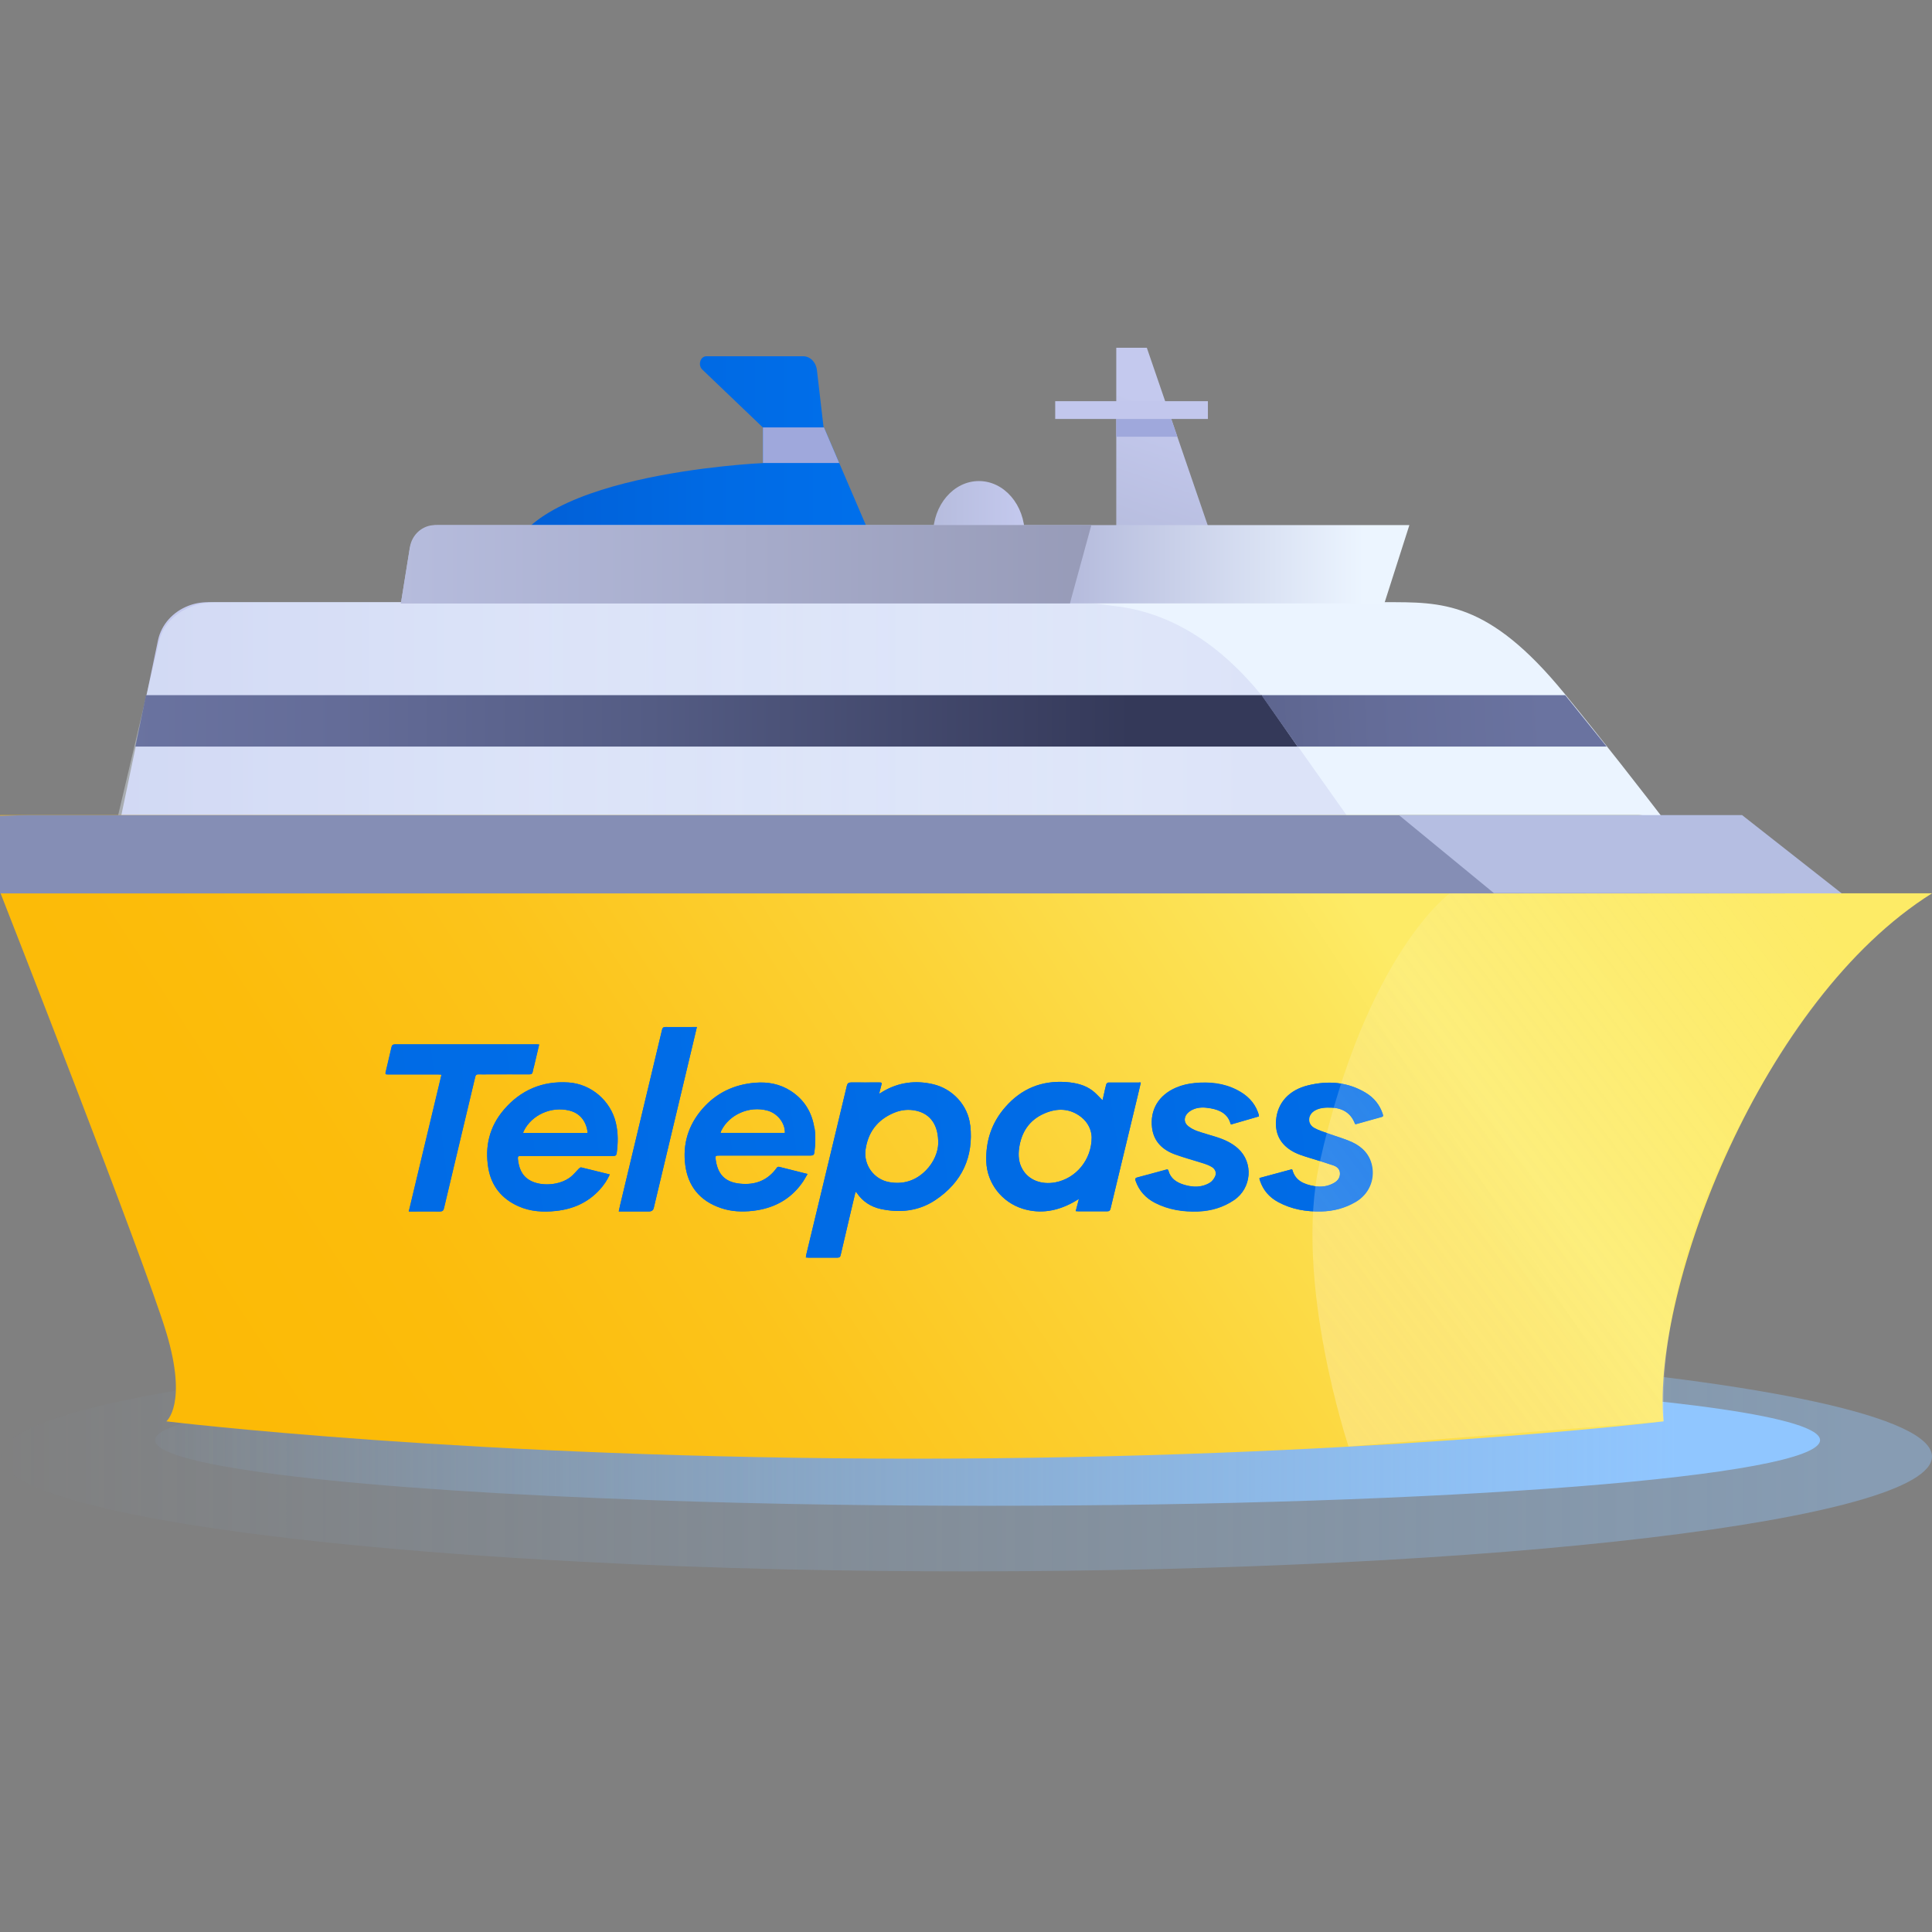
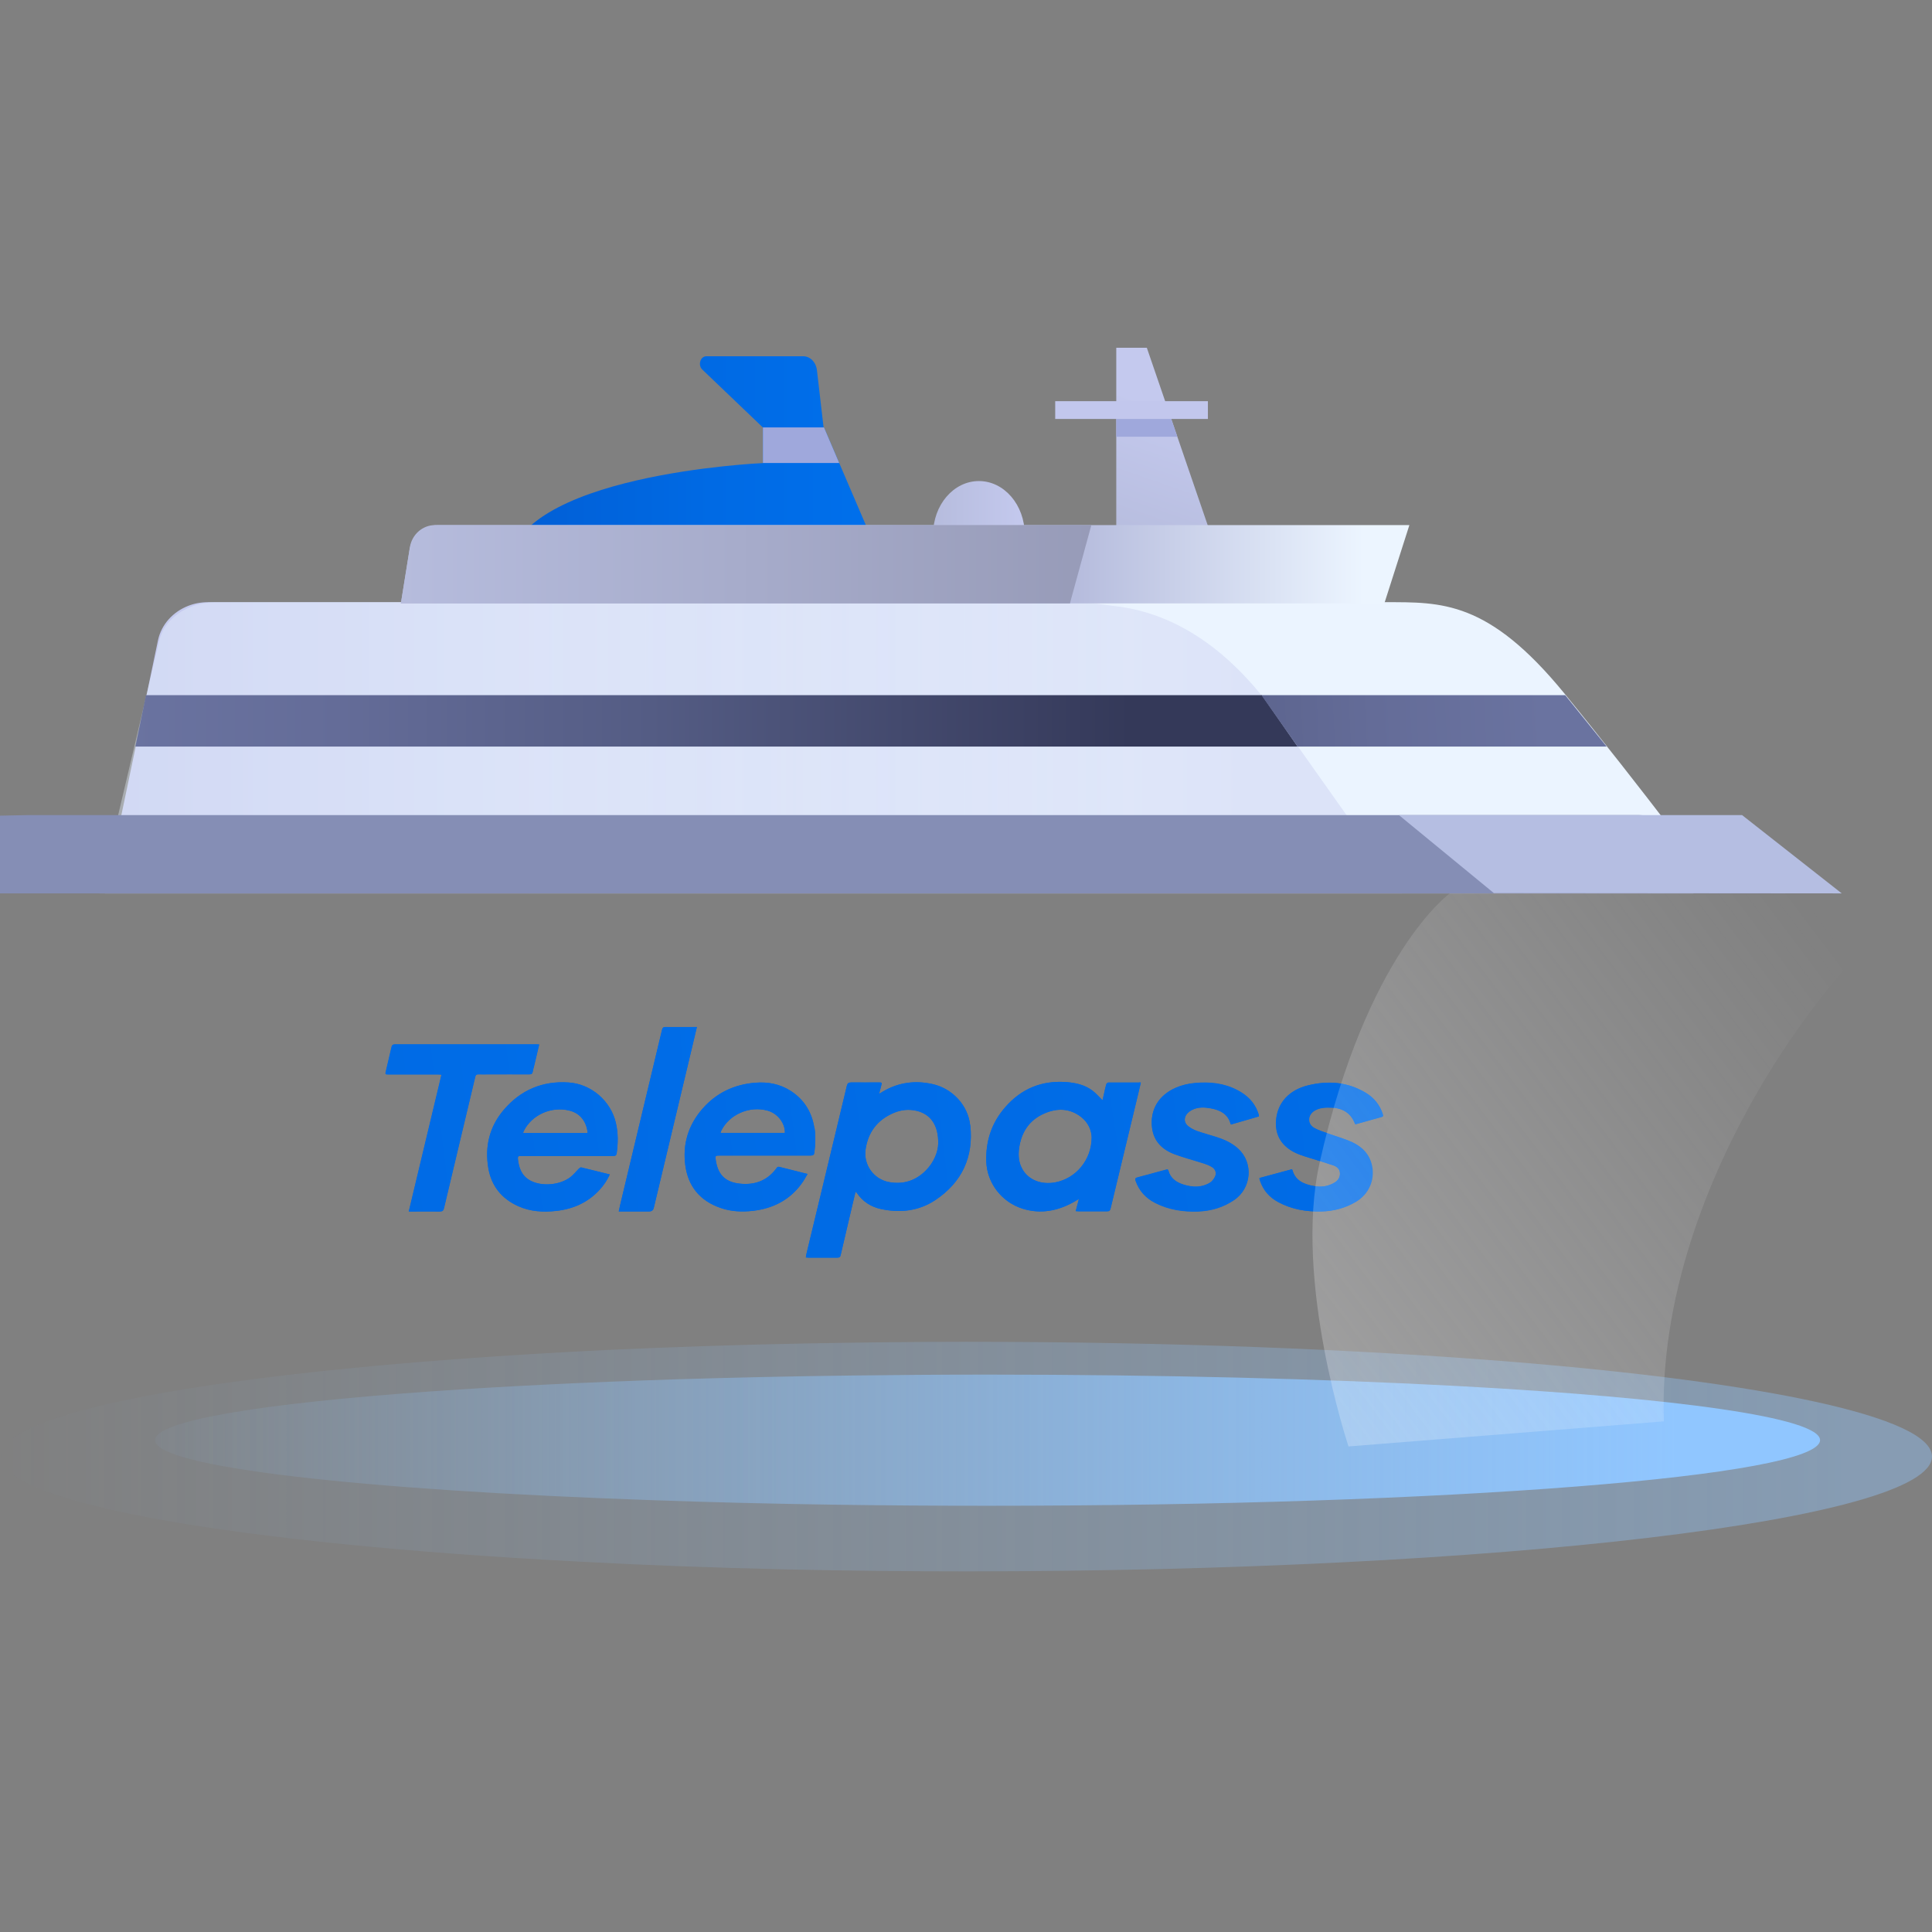
<svg xmlns="http://www.w3.org/2000/svg" width="120" height="120" viewBox="0 0 120 120" fill="none">
  <rect x="0" y="0" width="120" height="120" fill="#808080" stroke="none" />
  <g clip-path="url(#clip0_5706_143252)">
    <path d="M119.999 90.466C119.999 94.403 93.152 97.6 60.032 97.6C56.23 97.6 52.511 97.56 48.909 97.48C44.431 97.38 40.127 97.22 36.063 97C14.87 95.901 0.064 93.393 0.064 90.466C0.064 88.368 7.691 86.479 19.831 85.18C19.898 85.17 19.96 85.17 20.027 85.16C25.18 84.611 31.132 84.171 37.648 83.851C41.629 83.671 45.817 83.522 50.166 83.442C53.373 83.382 56.669 83.342 60.032 83.342C72.581 83.342 84.232 83.801 93.867 84.581C109.645 85.86 119.999 88.018 119.999 90.466Z" fill="url(#paint0_linear_5706_143252)" fill-opacity="0.4" />
    <path d="M113.047 89.45C113.047 91.699 89.896 93.526 61.336 93.526C58.057 93.526 54.851 93.504 51.745 93.458C47.883 93.401 44.172 93.309 40.667 93.184C22.392 92.556 9.625 91.123 9.625 89.45C9.625 88.251 16.202 87.172 26.671 86.429C26.728 86.424 26.782 86.424 26.839 86.418C31.282 86.104 36.415 85.853 42.034 85.67C45.466 85.567 49.078 85.482 52.828 85.436C55.594 85.402 58.436 85.379 61.336 85.379C72.157 85.379 82.204 85.641 90.513 86.087C104.118 86.818 113.047 88.051 113.047 89.45Z" fill="url(#paint1_linear_5706_143252)" />
    <path d="M60.801 36.514C62.373 36.514 63.647 35.029 63.647 33.197C63.647 31.364 62.373 29.879 60.801 29.879C59.23 29.879 57.956 31.364 57.956 33.197C57.956 35.029 59.23 36.514 60.801 36.514Z" fill="url(#paint2_linear_5706_143252)" />
    <path d="M54.971 35.394L51.178 26.55H51.154L50.741 22.994C50.685 22.496 50.321 22.128 49.891 22.128H43.874C43.499 22.128 43.332 22.678 43.62 22.953L47.382 26.55V28.763C47.382 28.763 31.732 29.443 31.548 35.35C31.548 40.52 48.211 35.928 50.068 35.398H54.968L54.971 35.394Z" fill="url(#paint3_linear_5706_143252)" />
    <path d="M69.334 32.658H75.025L71.232 21.601H69.334V32.658Z" fill="url(#paint4_linear_5706_143252)" />
    <path d="M75.025 24.918H65.541V26.023H75.025V24.918Z" fill="#C2C7ED" />
    <path d="M69.334 27.127H73.127L72.749 26.023H69.334V27.127Z" fill="#9FA8DC" />
    <g style="mix-blend-mode:multiply">
      <path d="M47.386 28.759H52.126L51.179 26.546H47.386V28.759Z" fill="#9FA8DC" />
    </g>
    <path d="M104.98 55.49H6.518L7.54 50.616L8.423 46.398L9.105 43.144H9.109L9.81 39.785C9.81 39.785 9.813 39.764 9.817 39.753C10.03 38.774 10.755 37.993 11.696 37.629C12.071 37.482 12.486 37.403 12.912 37.403C12.912 37.403 82.526 37.403 86.035 37.403C89.545 37.403 92.437 37.288 97.165 43.068C101.892 48.847 106.833 55.486 106.833 55.486L104.98 55.49Z" fill="url(#paint5_linear_5706_143252)" />
    <path opacity="0.38" d="M87.083 55.49H6.192L7.342 50.616L8.336 46.397L9.102 43.144L9.895 39.785C9.895 39.785 9.9 39.764 9.904 39.753C10.143 38.774 10.958 37.993 12.017 37.629C12.439 37.481 12.905 37.402 13.384 37.402H66.356C67.14 37.402 67.911 37.456 68.674 37.568C68.813 37.586 68.957 37.608 69.096 37.629C72.874 38.01 75.937 40.214 78.349 43.178L80.64 46.394L83.624 50.612L87.07 55.486L87.083 55.49Z" fill="url(#paint6_linear_5706_143252)" />
-     <path d="M120 55.486C109.441 62.102 102.596 79.999 103.322 88.282C103.322 88.282 84.183 90.6 56.741 90.6C29.299 90.6 10.331 88.282 10.331 88.282C10.331 88.282 11.668 87.218 10.331 82.773C8.995 78.327 0.008 55.414 0.008 55.414V50.662L0 50.626H101.73C102.356 50.626 102.949 50.892 103.322 51.376C103.42 51.505 103.53 51.635 103.635 51.764C103.798 51.954 103.979 52.141 104.167 52.324C104.224 52.385 104.284 52.446 104.348 52.503C104.477 52.625 104.605 52.744 104.748 52.859C106.401 54.258 108.638 55.328 110.823 55.468C110.992 55.482 111.158 55.486 111.328 55.486H120Z" fill="url(#paint7_linear_5706_143252)" />
    <path d="M60.261 69.902C60.131 68.662 59.174 67.625 57.951 67.341C56.864 67.09 55.822 67.221 54.853 67.789C54.78 67.832 54.706 67.876 54.627 67.925C54.627 67.887 54.616 67.876 54.621 67.871C54.661 67.718 54.701 67.565 54.74 67.407C54.78 67.243 54.774 67.232 54.599 67.232C54.027 67.232 53.449 67.237 52.877 67.232C52.707 67.232 52.639 67.281 52.6 67.439C52.13 69.421 51.648 71.403 51.173 73.385C50.81 74.882 50.448 76.383 50.091 77.879C50.074 77.95 50.069 78.021 50.052 78.103C50.12 78.103 50.17 78.114 50.216 78.114C50.816 78.114 51.416 78.114 52.017 78.114C52.147 78.114 52.192 78.07 52.215 77.956C52.424 77.044 52.639 76.132 52.855 75.22C52.945 74.827 53.041 74.434 53.138 74.03C53.166 74.041 53.172 74.041 53.177 74.046C53.194 74.068 53.211 74.084 53.228 74.106C53.579 74.619 54.078 74.952 54.695 75.089C55.895 75.351 57.056 75.225 58.081 74.548C59.769 73.429 60.476 71.84 60.267 69.896L60.261 69.902ZM58.274 71.049C58.262 71.507 58.036 72.173 57.492 72.714C56.875 73.331 56.111 73.582 55.233 73.424C54.27 73.254 53.63 72.348 53.761 71.409C53.913 70.328 54.491 69.552 55.533 69.116C55.98 68.93 56.456 68.881 56.937 68.996C57.787 69.198 58.302 69.88 58.274 71.043V71.049ZM70.765 67.237C70.125 67.237 69.48 67.237 68.84 67.237C68.795 67.237 68.721 67.303 68.71 67.347C68.659 67.527 68.619 67.712 68.579 67.898C68.545 68.051 68.506 68.204 68.478 68.34C68.268 68.138 68.087 67.92 67.866 67.751C67.39 67.385 66.818 67.254 66.218 67.21C64.684 67.101 63.432 67.63 62.447 68.755C61.586 69.733 61.218 70.874 61.258 72.146C61.303 73.484 62.215 74.679 63.545 75.084C64.633 75.411 65.663 75.22 66.643 74.685C66.756 74.625 66.864 74.554 67.011 74.466C66.943 74.734 66.881 74.969 66.813 75.225C66.886 75.225 66.932 75.236 66.983 75.236C67.577 75.236 68.172 75.236 68.766 75.236C68.902 75.236 68.947 75.187 68.976 75.067C69.536 72.73 70.103 70.399 70.663 68.062C70.731 67.789 70.793 67.516 70.856 67.243C70.816 67.232 70.793 67.226 70.771 67.226L70.765 67.237ZM65.539 73.44C64.672 73.598 63.885 73.293 63.506 72.626C63.268 72.217 63.234 71.775 63.296 71.316C63.432 70.344 63.908 69.58 64.853 69.165C65.646 68.815 66.439 68.826 67.147 69.378C67.6 69.733 67.792 70.213 67.804 70.639C67.804 72.042 66.824 73.2 65.539 73.44ZM38.251 69.749C37.934 68.384 36.722 67.33 35.312 67.237C33.681 67.128 32.339 67.712 31.303 68.919C30.391 69.978 30.103 71.218 30.329 72.561C30.516 73.653 31.145 74.456 32.198 74.925C32.945 75.258 33.738 75.302 34.536 75.215C35.606 75.1 36.524 74.685 37.243 73.899C37.498 73.62 37.707 73.314 37.872 72.949C37.266 72.796 36.682 72.654 36.093 72.512C36.06 72.501 35.997 72.55 35.958 72.583C35.782 72.757 35.629 72.96 35.431 73.112C34.774 73.626 33.619 73.713 32.917 73.32C32.385 73.02 32.22 72.523 32.164 71.977C32.152 71.84 32.192 71.796 32.339 71.802C32.951 71.807 33.562 71.802 34.174 71.802C35.476 71.802 36.779 71.802 38.075 71.802C38.217 71.802 38.279 71.775 38.302 71.627C38.387 70.999 38.398 70.377 38.251 69.754V69.749ZM36.484 70.377H32.486C32.504 70.328 32.515 70.284 32.532 70.246C33.03 69.247 34.236 68.706 35.352 68.979C36.043 69.148 36.394 69.651 36.496 70.306C36.496 70.322 36.496 70.344 36.484 70.377ZM50.584 70.082C50.437 69.105 49.967 68.313 49.112 67.761C48.444 67.33 47.696 67.188 46.898 67.254C45.584 67.363 44.491 67.892 43.642 68.859C42.747 69.88 42.39 71.07 42.566 72.386C42.741 73.686 43.472 74.592 44.769 75.034C45.414 75.258 46.088 75.285 46.767 75.209C48.041 75.062 49.078 74.516 49.814 73.484C49.938 73.314 50.035 73.129 50.159 72.921C49.548 72.768 48.976 72.626 48.404 72.479C48.302 72.452 48.262 72.512 48.217 72.577C47.713 73.26 47.022 73.576 46.167 73.538C45.137 73.495 44.616 73.047 44.463 72.097C44.412 71.775 44.412 71.775 44.752 71.775C46.614 71.775 48.477 71.775 50.346 71.775C50.505 71.775 50.567 71.736 50.584 71.578C50.646 71.076 50.669 70.579 50.595 70.082H50.584ZM48.755 70.371H44.752C44.769 70.317 44.78 70.273 44.797 70.235C45.301 69.219 46.552 68.673 47.673 68.984C48.291 69.154 48.772 69.76 48.749 70.371H48.755ZM33.296 64.868C30.374 64.868 27.453 64.868 24.536 64.868C24.406 64.868 24.349 64.906 24.327 65.031C24.214 65.528 24.095 66.031 23.976 66.528C23.925 66.73 23.93 66.735 24.146 66.735C25.165 66.735 26.184 66.735 27.203 66.735C27.271 66.735 27.339 66.74 27.43 66.746C26.75 69.585 26.076 72.403 25.397 75.247H25.601C26.173 75.247 26.75 75.242 27.322 75.247C27.492 75.247 27.549 75.193 27.583 75.04C27.911 73.647 28.24 72.261 28.574 70.868C28.891 69.536 29.208 68.209 29.525 66.877C29.553 66.768 29.599 66.724 29.718 66.73C29.944 66.735 30.176 66.73 30.403 66.73C31.229 66.73 32.062 66.724 32.889 66.73C33.013 66.73 33.07 66.691 33.092 66.571C33.115 66.435 33.155 66.304 33.189 66.167C33.291 65.747 33.387 65.321 33.494 64.873C33.415 64.873 33.364 64.862 33.313 64.862L33.296 64.868ZM76.892 71.343C76.518 71.005 76.06 70.797 75.578 70.639C75.171 70.508 74.757 70.399 74.35 70.257C74.157 70.186 73.959 70.088 73.8 69.957C73.551 69.76 73.517 69.454 73.71 69.203C73.8 69.088 73.936 68.99 74.078 68.924C74.429 68.755 74.814 68.777 75.188 68.843C75.771 68.946 76.258 69.187 76.428 69.798C76.428 69.809 76.445 69.825 76.462 69.847C77.039 69.678 77.611 69.514 78.194 69.345C78.194 69.301 78.194 69.279 78.183 69.252C78.166 69.198 78.155 69.143 78.132 69.088C77.9 68.46 77.447 68.024 76.841 67.712C76.009 67.281 75.12 67.194 74.197 67.281C73.8 67.319 73.409 67.407 73.047 67.565C71.966 68.029 71.416 68.941 71.558 70.071C71.665 70.906 72.203 71.425 72.985 71.709C73.568 71.922 74.174 72.08 74.769 72.272C74.944 72.326 75.12 72.397 75.272 72.49C75.493 72.626 75.578 72.867 75.465 73.096C75.397 73.238 75.284 73.385 75.154 73.467C74.644 73.784 74.083 73.762 73.528 73.593C73.064 73.451 72.696 73.205 72.572 72.719C72.543 72.615 72.475 72.648 72.407 72.665C71.818 72.823 71.235 72.987 70.646 73.14C70.516 73.172 70.488 73.227 70.533 73.347C70.748 73.964 71.156 74.417 71.75 74.723C72.588 75.149 73.483 75.285 74.417 75.253C75.233 75.22 75.986 74.996 76.654 74.543C77.747 73.8 77.86 72.228 76.898 71.349L76.892 71.343ZM85.884 69.208C85.697 68.635 85.34 68.182 84.808 67.865C83.693 67.199 82.492 67.106 81.246 67.412C80.057 67.701 79.332 68.504 79.253 69.602C79.197 70.371 79.48 71.005 80.165 71.442C80.533 71.676 80.952 71.796 81.365 71.927C81.852 72.075 82.339 72.222 82.815 72.386C83.036 72.463 83.211 72.615 83.223 72.867C83.234 73.129 83.104 73.325 82.872 73.462C82.481 73.691 82.056 73.751 81.615 73.669C80.992 73.56 80.448 73.336 80.267 72.665C80.267 72.654 80.255 72.648 80.227 72.626C79.565 72.807 78.897 72.987 78.223 73.167C78.223 73.2 78.223 73.216 78.223 73.227C78.234 73.265 78.245 73.309 78.257 73.347C78.455 73.926 78.829 74.368 79.383 74.663C80.216 75.111 81.111 75.264 82.05 75.242C82.821 75.225 83.528 75.034 84.18 74.652C84.978 74.183 85.369 73.309 85.199 72.424C85.057 71.715 84.61 71.234 83.964 70.939C83.506 70.726 83.013 70.595 82.537 70.421C82.226 70.306 81.898 70.219 81.615 70.055C81.15 69.793 81.19 69.219 81.665 68.963C81.983 68.788 82.322 68.782 82.673 68.793C83.409 68.815 83.919 69.165 84.151 69.798C84.151 69.804 84.168 69.809 84.185 69.825C84.723 69.678 85.267 69.52 85.81 69.372C85.918 69.34 85.895 69.274 85.873 69.203L85.884 69.208ZM43.092 63.792C42.509 63.792 41.926 63.792 41.343 63.792C41.207 63.792 41.15 63.836 41.122 63.961C40.255 67.592 39.383 71.223 38.517 74.854C38.489 74.974 38.466 75.1 38.432 75.247H38.63C39.191 75.247 39.757 75.247 40.318 75.247C40.476 75.247 40.573 75.174 40.607 75.029C41.411 71.649 42.22 68.275 43.024 64.895C43.109 64.535 43.194 64.18 43.285 63.792H43.092Z" fill="url(#paint8_linear_5706_143252)" />
    <path d="M60.26 69.902C60.13 68.663 59.173 67.626 57.95 67.342C56.863 67.091 55.821 67.222 54.853 67.789C54.779 67.833 54.705 67.877 54.626 67.926C54.626 67.888 54.615 67.877 54.62 67.871C54.66 67.718 54.7 67.566 54.739 67.407C54.779 67.243 54.773 67.232 54.598 67.232C54.026 67.232 53.448 67.238 52.876 67.232C52.706 67.232 52.639 67.282 52.599 67.44C52.129 69.422 51.648 71.404 51.172 73.386C50.81 74.882 50.447 76.384 50.09 77.88C50.073 77.951 50.068 78.022 50.051 78.103C50.119 78.103 50.17 78.114 50.215 78.114C50.815 78.114 51.415 78.114 52.016 78.114C52.146 78.114 52.191 78.071 52.214 77.956C52.423 77.044 52.639 76.132 52.854 75.221C52.944 74.827 53.041 74.434 53.137 74.03C53.165 74.041 53.171 74.041 53.176 74.047C53.194 74.069 53.211 74.085 53.227 74.107C53.578 74.62 54.077 74.953 54.694 75.09C55.895 75.352 57.055 75.226 58.08 74.549C59.768 73.43 60.475 71.841 60.266 69.897L60.26 69.902ZM58.273 71.049C58.261 71.508 58.035 72.174 57.491 72.714C56.874 73.331 56.11 73.582 55.232 73.424C54.269 73.255 53.63 72.349 53.76 71.409C53.913 70.328 54.49 69.553 55.532 69.116C55.979 68.93 56.455 68.881 56.936 68.996C57.786 69.198 58.301 69.881 58.273 71.044V71.049Z" fill="url(#paint9_linear_5706_143252)" />
    <path d="M70.77 67.238C70.13 67.238 69.485 67.238 68.845 67.238C68.799 67.238 68.726 67.303 68.715 67.347C68.664 67.527 68.624 67.713 68.584 67.898C68.55 68.051 68.511 68.204 68.482 68.341C68.273 68.138 68.092 67.92 67.871 67.751C67.395 67.385 66.823 67.254 66.223 67.21C64.689 67.101 63.437 67.631 62.452 68.755C61.591 69.733 61.223 70.874 61.263 72.146C61.308 73.484 62.22 74.68 63.55 75.084C64.638 75.411 65.668 75.22 66.648 74.685C66.761 74.625 66.868 74.554 67.016 74.467C66.948 74.734 66.885 74.969 66.818 75.226C66.891 75.226 66.936 75.237 66.987 75.237C67.582 75.237 68.177 75.237 68.771 75.237C68.907 75.237 68.952 75.188 68.981 75.067C69.541 72.731 70.108 70.399 70.668 68.062C70.736 67.789 70.798 67.516 70.861 67.243C70.821 67.232 70.798 67.227 70.776 67.227L70.77 67.238ZM65.543 73.44C64.677 73.599 63.89 73.293 63.511 72.627C63.273 72.217 63.239 71.775 63.301 71.316C63.437 70.344 63.913 69.58 64.858 69.165C65.651 68.816 66.444 68.826 67.152 69.378C67.605 69.733 67.797 70.213 67.808 70.639C67.808 72.043 66.829 73.2 65.543 73.44Z" fill="url(#paint10_linear_5706_143252)" />
    <path d="M38.256 69.744C37.939 68.379 36.727 67.326 35.317 67.233C33.687 67.124 32.344 67.708 31.308 68.914C30.397 69.974 30.108 71.213 30.334 72.556C30.521 73.648 31.15 74.451 32.203 74.921C32.95 75.254 33.743 75.297 34.542 75.21C35.612 75.095 36.529 74.68 37.248 73.894C37.503 73.615 37.713 73.31 37.877 72.944C37.271 72.791 36.688 72.649 36.099 72.507C36.065 72.496 36.002 72.545 35.963 72.578C35.787 72.753 35.634 72.955 35.436 73.108C34.779 73.621 33.624 73.708 32.922 73.315C32.39 73.015 32.226 72.518 32.169 71.972C32.158 71.835 32.197 71.792 32.344 71.797C32.956 71.803 33.568 71.797 34.179 71.797C35.481 71.797 36.784 71.797 38.081 71.797C38.222 71.797 38.285 71.77 38.307 71.623C38.392 70.995 38.403 70.372 38.256 69.75V69.744ZM36.489 70.372H32.492C32.509 70.323 32.52 70.279 32.537 70.241C33.035 69.242 34.241 68.701 35.357 68.974C36.048 69.144 36.399 69.646 36.501 70.301C36.501 70.318 36.501 70.34 36.489 70.372Z" fill="url(#paint11_linear_5706_143252)" />
    <path d="M50.584 70.077C50.437 69.1 49.967 68.308 49.112 67.756C48.444 67.325 47.696 67.183 46.898 67.249C45.584 67.358 44.491 67.887 43.642 68.854C42.747 69.875 42.39 71.065 42.566 72.381C42.741 73.681 43.472 74.587 44.769 75.029C45.414 75.253 46.088 75.28 46.767 75.204C48.041 75.056 49.078 74.51 49.814 73.479C49.938 73.309 50.035 73.124 50.159 72.916C49.548 72.763 48.976 72.621 48.404 72.474C48.302 72.447 48.262 72.507 48.217 72.572C47.713 73.255 47.022 73.571 46.167 73.533C45.137 73.49 44.616 73.042 44.463 72.092C44.412 71.77 44.412 71.77 44.752 71.77C46.615 71.77 48.477 71.77 50.346 71.77C50.505 71.77 50.567 71.731 50.584 71.573C50.646 71.071 50.669 70.574 50.595 70.077H50.584ZM48.755 70.366H44.752C44.769 70.312 44.78 70.268 44.797 70.23C45.301 69.214 46.552 68.668 47.673 68.98C48.291 69.149 48.772 69.755 48.749 70.366H48.755Z" fill="url(#paint12_linear_5706_143252)" />
    <path d="M33.483 64.874C33.375 65.321 33.279 65.747 33.177 66.168C33.143 66.304 33.103 66.435 33.081 66.572C33.058 66.692 33.001 66.73 32.877 66.73C32.05 66.73 31.218 66.73 30.391 66.73C30.165 66.73 29.932 66.736 29.706 66.73C29.587 66.73 29.542 66.763 29.513 66.877C29.202 68.21 28.879 69.537 28.562 70.869C28.228 72.261 27.899 73.648 27.571 75.04C27.537 75.188 27.48 75.248 27.311 75.248C26.739 75.237 26.161 75.248 25.589 75.248H25.385C26.065 72.403 26.739 69.586 27.418 66.746C27.328 66.746 27.26 66.736 27.192 66.736C26.172 66.736 25.153 66.736 24.134 66.736C23.919 66.736 23.913 66.736 23.964 66.528C24.083 66.031 24.202 65.534 24.315 65.032C24.343 64.912 24.394 64.868 24.525 64.868C27.447 64.868 30.368 64.868 33.285 64.868C33.336 64.868 33.386 64.868 33.466 64.879L33.483 64.874Z" fill="url(#paint13_linear_5706_143252)" />
    <path d="M78.2 69.334C77.623 69.504 77.045 69.667 76.468 69.837C76.451 69.815 76.434 69.804 76.434 69.787C76.264 69.176 75.777 68.936 75.194 68.832C74.82 68.766 74.44 68.75 74.084 68.914C73.948 68.979 73.806 69.078 73.716 69.192C73.517 69.444 73.551 69.749 73.806 69.946C73.965 70.071 74.157 70.175 74.356 70.246C74.757 70.388 75.177 70.497 75.584 70.628C76.066 70.781 76.524 70.994 76.898 71.333C77.866 72.206 77.747 73.779 76.654 74.527C75.986 74.98 75.239 75.209 74.418 75.237C73.484 75.269 72.589 75.133 71.751 74.707C71.156 74.407 70.749 73.948 70.533 73.331C70.494 73.211 70.516 73.156 70.647 73.124C71.235 72.971 71.824 72.807 72.408 72.648C72.475 72.632 72.543 72.599 72.572 72.703C72.702 73.189 73.07 73.435 73.529 73.577C74.084 73.746 74.644 73.768 75.154 73.451C75.284 73.369 75.397 73.222 75.465 73.08C75.579 72.851 75.494 72.61 75.273 72.474C75.12 72.381 74.944 72.316 74.769 72.255C74.174 72.064 73.568 71.906 72.985 71.693C72.204 71.409 71.666 70.89 71.558 70.055C71.417 68.925 71.966 68.013 73.047 67.549C73.415 67.391 73.801 67.303 74.197 67.265C75.12 67.177 76.009 67.265 76.841 67.696C77.447 68.007 77.9 68.444 78.132 69.072C78.149 69.127 78.166 69.181 78.183 69.236C78.189 69.258 78.189 69.285 78.195 69.329L78.2 69.334Z" fill="url(#paint14_linear_5706_143252)" />
    <path d="M78.234 73.168C78.908 72.987 79.576 72.807 80.239 72.627C80.262 72.649 80.273 72.654 80.278 72.665C80.454 73.337 80.998 73.561 81.626 73.67C82.068 73.746 82.493 73.692 82.883 73.463C83.115 73.326 83.24 73.129 83.234 72.867C83.223 72.611 83.053 72.463 82.827 72.387C82.345 72.223 81.858 72.076 81.377 71.928C80.964 71.803 80.545 71.683 80.177 71.442C79.492 71 79.208 70.367 79.265 69.602C79.344 68.499 80.069 67.702 81.258 67.413C82.498 67.112 83.704 67.2 84.82 67.866C85.352 68.183 85.709 68.636 85.896 69.209C85.918 69.28 85.941 69.346 85.834 69.378C85.29 69.531 84.746 69.684 84.208 69.832C84.186 69.815 84.174 69.815 84.174 69.804C83.942 69.171 83.433 68.822 82.696 68.8C82.351 68.789 82.006 68.8 81.694 68.969C81.224 69.225 81.179 69.799 81.643 70.061C81.926 70.219 82.255 70.312 82.566 70.427C83.042 70.601 83.534 70.733 83.993 70.945C84.639 71.246 85.092 71.726 85.228 72.431C85.403 73.315 85.007 74.194 84.208 74.658C83.557 75.04 82.844 75.232 82.079 75.248C81.134 75.27 80.239 75.117 79.412 74.669C78.857 74.369 78.484 73.932 78.285 73.353C78.274 73.315 78.263 73.277 78.251 73.233C78.251 73.217 78.251 73.206 78.251 73.173L78.234 73.168Z" fill="url(#paint15_linear_5706_143252)" />
    <path d="M43.284 63.787C43.194 64.175 43.109 64.53 43.024 64.89C42.22 68.27 41.41 71.644 40.606 75.024C40.572 75.17 40.476 75.242 40.317 75.242C39.757 75.242 39.19 75.242 38.63 75.242C38.573 75.242 38.517 75.242 38.432 75.242C38.466 75.095 38.488 74.975 38.517 74.849C39.383 71.218 40.255 67.587 41.121 63.956C41.15 63.831 41.206 63.787 41.342 63.787C41.925 63.793 42.509 63.787 43.097 63.787C43.148 63.787 43.2 63.787 43.284 63.787Z" fill="url(#paint16_linear_5706_143252)" />
    <path d="M110.875 55.472C110.875 55.472 110.871 55.486 110.871 55.49H0V50.662L1.77 50.626H101.777C102.404 50.626 102.996 50.892 103.37 51.377C103.468 51.506 103.578 51.635 103.683 51.765C103.846 51.955 104.027 52.142 104.215 52.325C104.272 52.386 104.333 52.447 104.397 52.505C104.525 52.627 104.653 52.745 104.797 52.86C106.45 54.261 108.689 55.332 110.875 55.472Z" fill="#858EB5" />
    <path d="M114.394 55.49L92.787 55.472L86.888 50.626H108.202L114.394 55.49Z" fill="#B5BEE2" />
    <path d="M87.539 32.615L86.056 37.253L85.984 37.479H24.899L25.459 33.987C25.587 33.194 26.248 32.615 27.018 32.615H87.539Z" fill="url(#paint17_linear_5706_143252)" />
    <path d="M67.786 32.615L66.516 37.253L66.475 37.418L66.457 37.479H24.899L25.437 34.145C25.579 33.262 26.318 32.615 27.181 32.615H67.789H67.786Z" fill="url(#paint18_linear_5706_143252)" />
    <path d="M78.381 43.178H9.067L8.408 46.37H80.597L78.381 43.178Z" fill="url(#paint19_linear_5706_143252)" />
    <path d="M99.793 46.37H80.593L78.349 43.178H97.219L99.793 46.37Z" fill="url(#paint20_linear_5706_143252)" />
    <path opacity="0.26" d="M119.935 55.49C114.72 58.188 102.825 73.273 103.346 88.283L83.759 89.841C83.759 89.841 80.316 79.543 81.966 72.21C84.9 59.176 90.049 55.49 90.049 55.49H119.935Z" fill="url(#paint21_linear_5706_143252)" />
  </g>
  <defs>
    <linearGradient id="paint0_linear_5706_143252" x1="114.535" y1="90.471" x2="-0.892" y2="90.471" gradientUnits="userSpaceOnUse">
      <stop stop-color="#90C6FF" />
      <stop offset="1" stop-color="#90C6FF" stop-opacity="0" />
    </linearGradient>
    <linearGradient id="paint1_linear_5706_143252" x1="104.155" y1="89.453" x2="5.247" y2="89.453" gradientUnits="userSpaceOnUse">
      <stop stop-color="#90C6FF" />
      <stop offset="1" stop-color="#90C6FF" stop-opacity="0" />
    </linearGradient>
    <linearGradient id="paint2_linear_5706_143252" x1="57.956" y1="33.197" x2="63.647" y2="33.197" gradientUnits="userSpaceOnUse">
      <stop stop-color="#B6BCDD" />
      <stop offset="1" stop-color="#C4C9EE" />
    </linearGradient>
    <linearGradient id="paint3_linear_5706_143252" x1="31.541" y1="29.956" x2="54.964" y2="29.956" gradientUnits="userSpaceOnUse">
      <stop stop-color="#015ED5" />
      <stop offset="0.54" stop-color="#006AE4" />
      <stop offset="1" stop-color="#0070EC" />
    </linearGradient>
    <linearGradient id="paint4_linear_5706_143252" x1="70.361" y1="34.224" x2="73.362" y2="25.613" gradientUnits="userSpaceOnUse">
      <stop stop-color="#B6BCDD" />
      <stop offset="1" stop-color="#C4C9EE" />
    </linearGradient>
    <linearGradient id="paint5_linear_5706_143252" x1="6.514" y1="46.451" x2="104.98" y2="46.451" gradientUnits="userSpaceOnUse">
      <stop stop-color="#C2C7ED" />
      <stop offset="0.65" stop-color="#EBF4FF" />
    </linearGradient>
    <linearGradient id="paint6_linear_5706_143252" x1="6.192" y1="46.451" x2="78.907" y2="46.451" gradientUnits="userSpaceOnUse">
      <stop offset="0.35" stop-color="#EBF4FF" />
      <stop offset="1" stop-color="#C2C7ED" />
    </linearGradient>
    <linearGradient id="paint7_linear_5706_143252" x1="14.758" y1="87.27" x2="77.826" y2="46.09" gradientUnits="userSpaceOnUse">
      <stop stop-color="#FCBA06" />
      <stop offset="0.18" stop-color="#FCBC0B" />
      <stop offset="0.4" stop-color="#FCC41B" />
      <stop offset="0.65" stop-color="#FCD235" />
      <stop offset="0.92" stop-color="#FCE459" />
      <stop offset="1" stop-color="#FDEB66" />
    </linearGradient>
    <linearGradient id="paint8_linear_5706_143252" x1="-207.105" y1="81.995" x2="89.601" y2="-90.222" gradientUnits="userSpaceOnUse">
      <stop stop-color="#015ED5" />
      <stop offset="0.54" stop-color="#006AE4" />
      <stop offset="1" stop-color="#0070EC" />
    </linearGradient>
    <linearGradient id="paint9_linear_5706_143252" x1="11.813" y1="81.067" x2="76.428" y2="72.908" gradientUnits="userSpaceOnUse">
      <stop stop-color="#015ED5" />
      <stop offset="0.54" stop-color="#006AE4" />
      <stop offset="1" stop-color="#0070EC" />
    </linearGradient>
    <linearGradient id="paint10_linear_5706_143252" x1="25.447" y1="77.426" x2="85.393" y2="67.83" gradientUnits="userSpaceOnUse">
      <stop stop-color="#015ED5" />
      <stop offset="0.54" stop-color="#006AE4" />
      <stop offset="1" stop-color="#0070EC" />
    </linearGradient>
    <linearGradient id="paint11_linear_5706_143252" x1="0.014" y1="77.425" x2="51.004" y2="70.514" gradientUnits="userSpaceOnUse">
      <stop stop-color="#015ED5" />
      <stop offset="0.54" stop-color="#006AE4" />
      <stop offset="1" stop-color="#0070EC" />
    </linearGradient>
    <linearGradient id="paint12_linear_5706_143252" x1="12.238" y1="77.413" x2="63.285" y2="70.468" gradientUnits="userSpaceOnUse">
      <stop stop-color="#015ED5" />
      <stop offset="0.54" stop-color="#006AE4" />
      <stop offset="1" stop-color="#0070EC" />
    </linearGradient>
    <linearGradient id="paint13_linear_5706_143252" x1="-11.668" y1="78.061" x2="48.541" y2="70.63" gradientUnits="userSpaceOnUse">
      <stop stop-color="#015ED5" />
      <stop offset="0.54" stop-color="#006AE4" />
      <stop offset="1" stop-color="#0070EC" />
    </linearGradient>
    <linearGradient id="paint14_linear_5706_143252" x1="41.851" y1="77.411" x2="90.259" y2="71.176" gradientUnits="userSpaceOnUse">
      <stop stop-color="#015ED5" />
      <stop offset="0.54" stop-color="#006AE4" />
      <stop offset="1" stop-color="#0070EC" />
    </linearGradient>
    <linearGradient id="paint15_linear_5706_143252" x1="49.586" y1="77.419" x2="97.966" y2="71.187" gradientUnits="userSpaceOnUse">
      <stop stop-color="#015ED5" />
      <stop offset="0.54" stop-color="#006AE4" />
      <stop offset="1" stop-color="#0070EC" />
    </linearGradient>
    <linearGradient id="paint16_linear_5706_143252" x1="20.33" y1="78.347" x2="51.306" y2="76.586" gradientUnits="userSpaceOnUse">
      <stop stop-color="#015ED5" />
      <stop offset="0.54" stop-color="#006AE4" />
      <stop offset="1" stop-color="#0070EC" />
    </linearGradient>
    <linearGradient id="paint17_linear_5706_143252" x1="66.868" y1="35.059" x2="84.692" y2="35.059" gradientUnits="userSpaceOnUse">
      <stop stop-color="#B6BCDD" />
      <stop offset="1" stop-color="#ECF5FF" />
    </linearGradient>
    <linearGradient id="paint18_linear_5706_143252" x1="24.899" y1="35.047" x2="67.786" y2="35.047" gradientUnits="userSpaceOnUse">
      <stop stop-color="#B6BCDD" />
      <stop offset="1" stop-color="#979BB8" />
    </linearGradient>
    <linearGradient id="paint19_linear_5706_143252" x1="8.082" y1="44.774" x2="70.226" y2="44.774" gradientUnits="userSpaceOnUse">
      <stop stop-color="#6A73A0" />
      <stop offset="0.21" stop-color="#646C98" />
      <stop offset="0.52" stop-color="#545C84" />
      <stop offset="0.9" stop-color="#3B4062" />
      <stop offset="1" stop-color="#343959" />
    </linearGradient>
    <linearGradient id="paint20_linear_5706_143252" x1="44.928" y1="46.357" x2="96.034" y2="43.728" gradientUnits="userSpaceOnUse">
      <stop stop-color="#343959" />
      <stop offset="0.1" stop-color="#3B4062" />
      <stop offset="0.48" stop-color="#545C84" />
      <stop offset="0.79" stop-color="#646C98" />
      <stop offset="1" stop-color="#6A73A0" />
    </linearGradient>
    <linearGradient id="paint21_linear_5706_143252" x1="113.096" y1="56.758" x2="78.008" y2="83.18" gradientUnits="userSpaceOnUse">
      <stop stop-color="#FCFCFE" stop-opacity="0" />
      <stop offset="1" stop-color="#FCFCFE" />
    </linearGradient>
    <clipPath id="clip0_5706_143252">
      <rect width="120" height="120" fill="white" />
    </clipPath>
  </defs>
</svg>